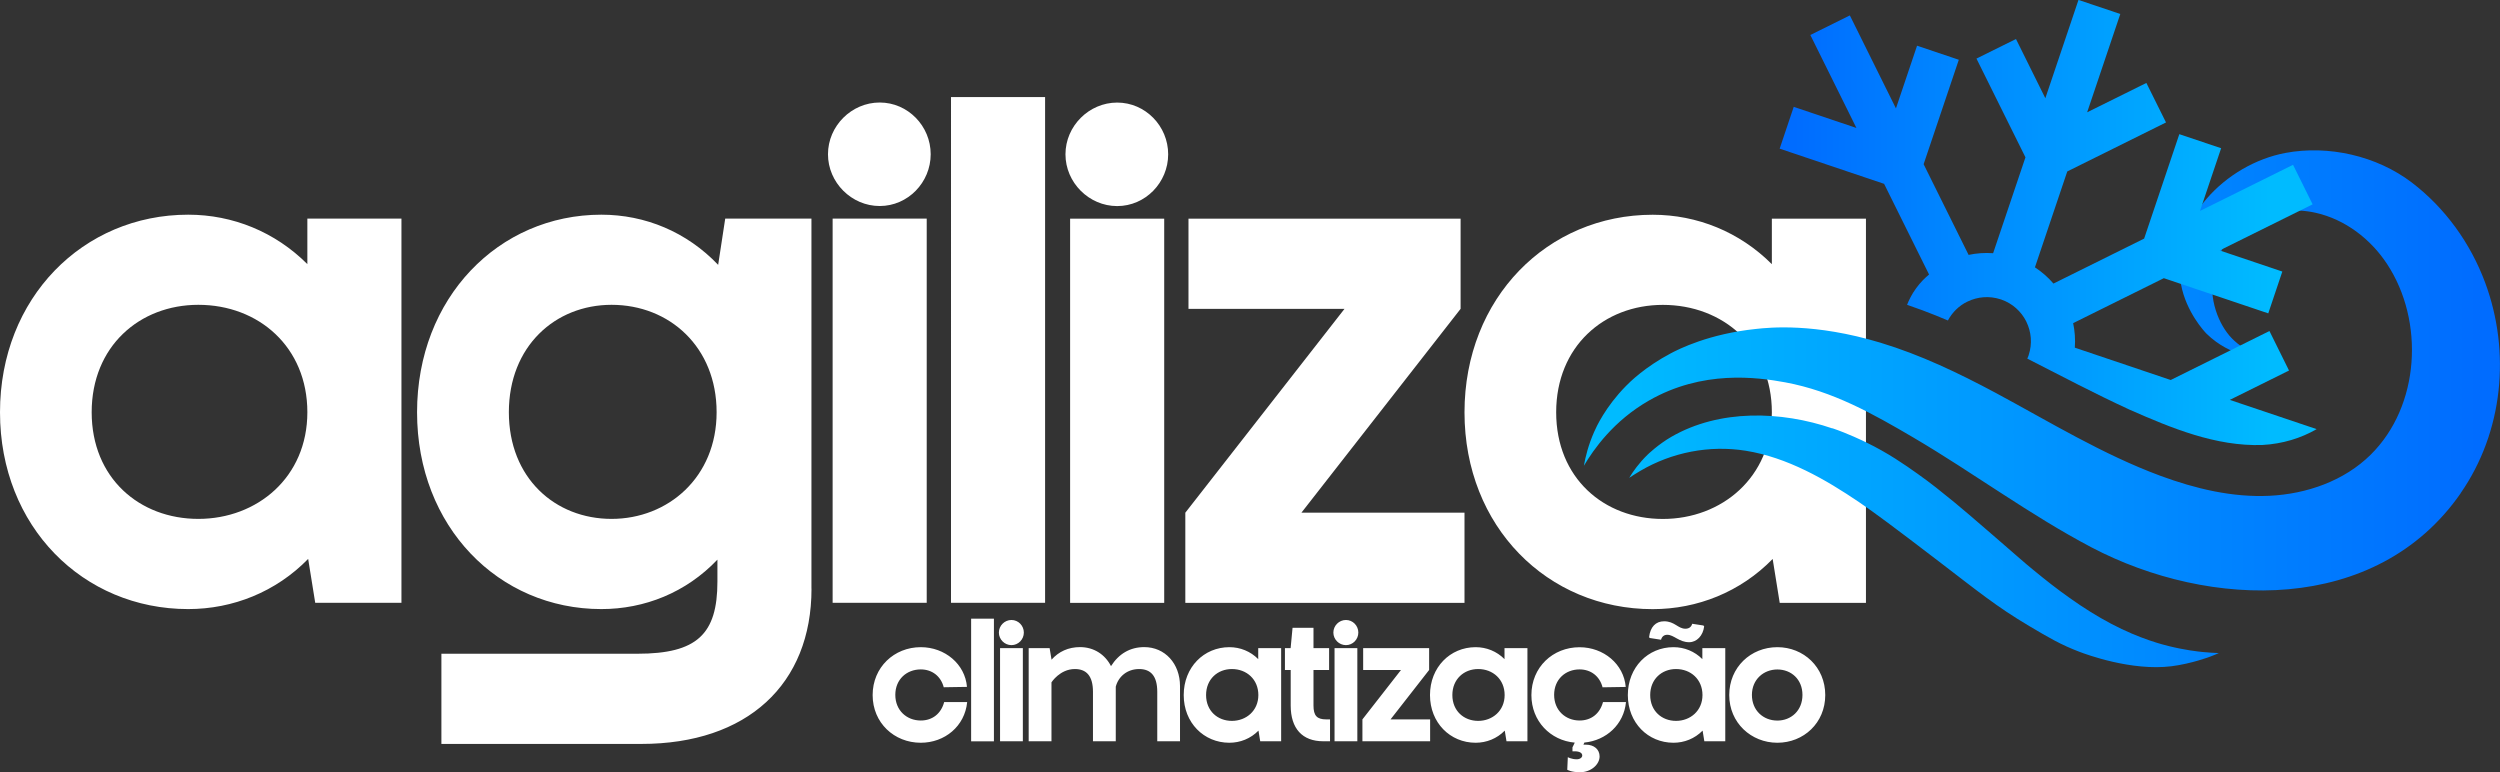
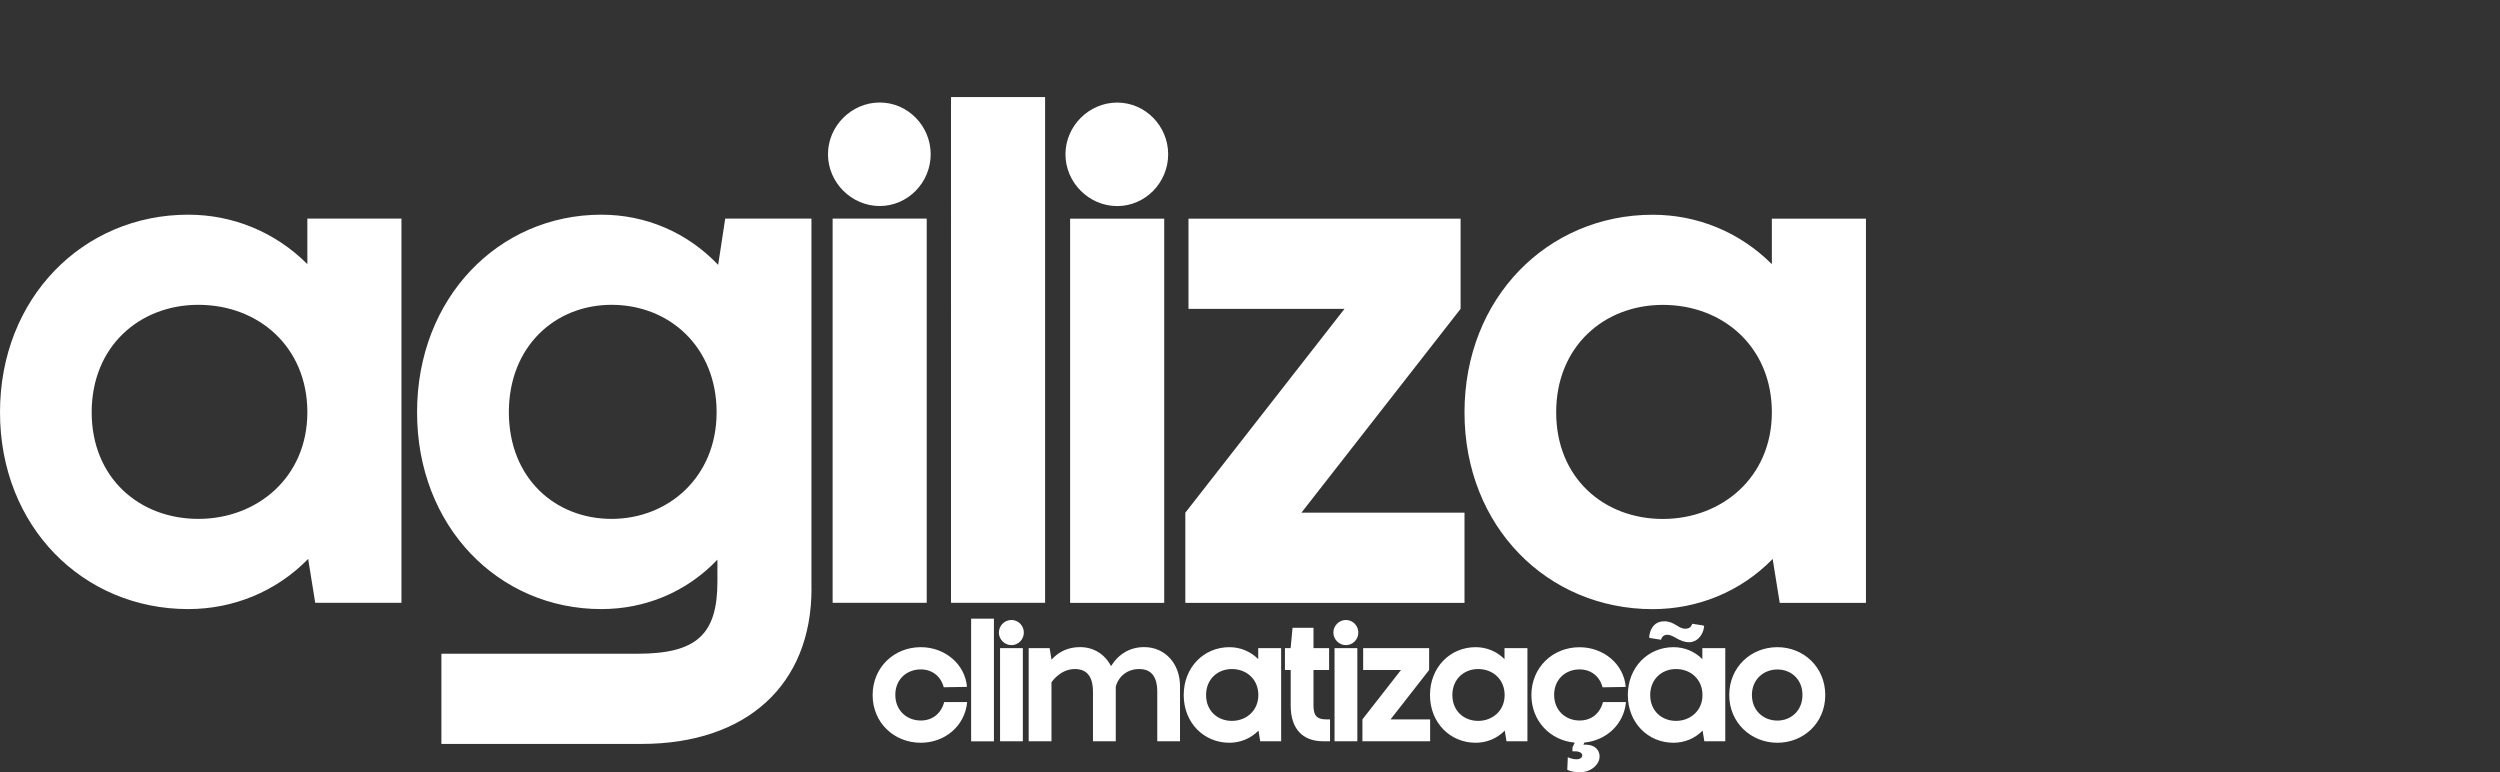
<svg xmlns="http://www.w3.org/2000/svg" id="Camada_2" data-name="Camada 2" viewBox="0 0 403.6 124.67">
  <rect x="0" y="0" width="403.6" height="124.67" fill="#333333" stroke="none" />
  <defs>
    <style>      .cls-1 {        fill: #fff;      }      .cls-2 {        fill: url(#Gradiente_sem_nome_38);        fill-rule: evenodd;      }      .cls-3 {        fill: url(#Gradiente_sem_nome_41);      }    </style>
    <linearGradient id="Gradiente_sem_nome_41" data-name="Gradiente sem nome 41" x1="260.63" y1="66" x2="400.08" y2="66" gradientUnits="userSpaceOnUse">
      <stop offset="0" stop-color="#0bf" />
      <stop offset="1" stop-color="#006cff" />
    </linearGradient>
    <linearGradient id="Gradiente_sem_nome_38" data-name="Gradiente sem nome 38" x1="289.59" y1="35.93" x2="366.47" y2="35.93" gradientUnits="userSpaceOnUse">
      <stop offset="0" stop-color="#006cff" />
      <stop offset="1" stop-color="#0bf" />
    </linearGradient>
  </defs>
  <g id="Logos">
    <g id="Agiliza">
      <g>
        <path class="cls-1" d="m49.62,35.29h15.19v62.03h-13.92l-1.14-7.09c-5.19,5.32-12.15,8.1-19.37,8.1-16.96,0-30.38-13.29-30.38-31.77s13.42-31.9,30.38-31.9c7.22,0,14.05,2.79,19.24,7.98v-7.34Zm-17.6,13.92c-9.49,0-17.22,6.71-17.22,17.34s7.72,17.22,17.22,17.22,17.6-6.71,17.6-17.22-7.85-17.34-17.6-17.34Zm98.99,45.83c0,15.44-10.38,25.06-27.47,25.06h-32.28v-14.56h31.65c9.62,0,12.91-3.16,12.91-11.65v-3.54c-5.06,5.32-11.77,7.98-18.74,7.98-16.58,0-29.75-13.29-29.75-31.77s13.17-31.9,29.75-31.9c7.09,0,13.8,2.79,18.86,8.1l1.14-7.47h13.92v59.75Zm-32.28-45.83c-9.11,0-16.58,6.71-16.58,17.34s7.47,17.22,16.58,17.22,16.96-6.71,16.96-17.22-7.6-17.34-16.96-17.34Zm43.29-32.66c4.56,0,8.23,3.8,8.23,8.35s-3.67,8.36-8.23,8.36-8.35-3.8-8.35-8.36,3.8-8.35,8.35-8.35Zm-7.6,18.74h15.19v62.03h-15.19v-62.03Zm19.11-19.62h15.19v81.65h-15.19V15.67Zm26.83.89c4.56,0,8.23,3.8,8.23,8.35s-3.67,8.36-8.23,8.36-8.35-3.8-8.35-8.36,3.8-8.35,8.35-8.35Zm-7.6,18.74h15.19v62.03h-15.19v-62.03Zm37.34,47.47h26.33v14.56h-45.07v-14.56l25.7-32.91h-25.19v-14.56h43.93v14.56l-25.7,32.91Zm75.95-47.47h15.19v62.03h-13.92l-1.14-7.09c-5.19,5.32-12.15,8.1-19.37,8.1-16.96,0-30.38-13.29-30.38-31.77s13.42-31.9,30.38-31.9c7.22,0,14.05,2.79,19.24,7.98v-7.34Zm-17.6,13.92c-9.49,0-17.22,6.71-17.22,17.34s7.72,17.22,17.22,17.22,17.6-6.71,17.6-17.22-7.85-17.34-17.6-17.34Zm-116.09,61.74c-.46-1.78-1.87-2.89-3.71-2.89-2.27,0-4.11,1.6-4.11,4.11s1.84,4.14,4.11,4.14c1.87,0,3.28-1.1,3.78-2.98h3.71c-.37,3.9-3.62,6.57-7.49,6.57-4.3,0-7.77-3.22-7.77-7.7s3.47-7.73,7.77-7.73c3.9,0,7.15,2.73,7.46,6.41l-3.74.06Zm4.42-11.08h3.68v19.8h-3.68v-19.8Zm6.51.21c1.11,0,2,.92,2,2.03s-.89,2.03-2,2.03-2.03-.92-2.03-2.03.92-2.03,2.03-2.03Zm-1.84,4.54h3.68v15.04h-3.68v-15.04Zm29.06,15.04h-3.68v-7.98c0-2.58-1.07-3.68-2.92-3.68-1.93,0-3.35,1.2-3.78,2.85v-.03,8.84h-3.68v-7.98c0-2.58-1.07-3.68-2.92-3.68-2.42,0-3.78,2.15-3.78,2.15v9.51h-3.68v-15.04h3.38l.31,1.87c1.17-1.32,2.73-2.03,4.6-2.03,2.24,0,4.05,1.2,5,3.07,1.26-1.99,3.07-3.07,5.37-3.07,3.35,0,5.77,2.67,5.77,6.29v8.9Zm12.64-15.04h3.68v15.04h-3.38l-.28-1.72c-1.26,1.29-2.95,1.96-4.7,1.96-4.11,0-7.37-3.22-7.37-7.7s3.25-7.73,7.37-7.73c1.75,0,3.41.67,4.66,1.93v-1.78Zm-4.27,3.38c-2.3,0-4.17,1.63-4.17,4.2s1.87,4.17,4.17,4.17,4.27-1.63,4.27-4.17-1.9-4.2-4.27-4.2Zm8.56.15v-3.53h.92l.31-3.28h3.38v3.28h2.52v3.53h-2.52v5.74c0,1.63.55,2.24,2.06,2.24h.61v3.53h-1.1c-3.38,0-5.25-2.06-5.25-5.77v-5.74h-.92Zm9.85-8.07c1.11,0,2,.92,2,2.03s-.89,2.03-2,2.03-2.03-.92-2.03-2.03.92-2.03,2.03-2.03Zm-1.84,4.54h3.68v15.04h-3.68v-15.04Zm9.05,11.51h6.38v3.53h-10.93v-3.53l6.23-7.98h-6.11v-3.53h10.65v3.53l-6.23,7.98Zm18.41-11.51h3.68v15.04h-3.38l-.28-1.72c-1.26,1.29-2.95,1.96-4.7,1.96-4.11,0-7.37-3.22-7.37-7.7s3.25-7.73,7.37-7.73c1.75,0,3.41.67,4.66,1.93v-1.78Zm-4.27,3.38c-2.3,0-4.17,1.63-4.17,4.2s1.87,4.17,4.17,4.17,4.27-1.63,4.27-4.17-1.9-4.2-4.27-4.2Zm15.22,13.29v-.64l.37-.77c-3.93-.34-7-3.47-7-7.67,0-4.51,3.47-7.73,7.77-7.73,3.9,0,7.15,2.73,7.46,6.41l-3.74.06c-.46-1.78-1.87-2.89-3.71-2.89-2.27,0-4.11,1.6-4.11,4.11s1.84,4.14,4.11,4.14c1.87,0,3.28-1.1,3.78-2.98h3.71c-.34,3.62-3.19,6.2-6.72,6.54l-.15.34h.4c1.32,0,2.21.77,2.21,1.9,0,1.29-1.38,2.55-3.16,2.55-1.44,0-2.06-.4-2.06-.4l.09-2.03s.61.34,1.44.34c.52,0,.89-.28.89-.61,0-.43-.46-.68-1.23-.68h-.34Zm20.99-16.67h3.68v15.04h-3.38l-.28-1.72c-1.26,1.29-2.95,1.96-4.7,1.96-4.11,0-7.37-3.22-7.37-7.7s3.25-7.73,7.37-7.73c1.75,0,3.41.67,4.66,1.93v-1.78Zm.15-3.65l.12.15c-.18,1.5-1.2,2.55-2.42,2.55-1.63,0-2.46-1.2-3.53-1.2-.49,0-.86.25-1.01.8l-1.81-.28-.12-.12c.18-1.66,1.07-2.58,2.42-2.58,1.72,0,2.24,1.2,3.44,1.2.55,0,.95-.25,1.1-.8l1.81.28Zm-4.42,7.03c-2.3,0-4.17,1.63-4.17,4.2s1.87,4.17,4.17,4.17,4.27-1.63,4.27-4.17-1.9-4.2-4.27-4.2Zm16.36-3.53c4.24,0,7.73,3.22,7.73,7.73s-3.5,7.7-7.73,7.7-7.77-3.22-7.77-7.7,3.47-7.73,7.77-7.73Zm0,11.85c2.21,0,4.05-1.6,4.05-4.14s-1.84-4.11-4.05-4.11-4.11,1.6-4.11,4.11,1.84,4.14,4.11,4.14Z" />
        <g>
-           <path class="cls-3" d="m397.24,79.65c-13.65,19.62-40.51,18.75-59.62,8.7-9.95-5.24-19.01-12-28.7-17.7-6.62-3.89-13.05-7.5-20.69-8.92-4.61-.85-13.39-2.02-22.03,2.94-5.7,3.26-8.92,7.86-10.5,10.53.25-1.42.72-3.36,1.67-5.5.32-.74,1.82-4.03,5.12-7.38.6-.62,3.08-3.08,7.28-5.3,1.22-.64,6.09-3.13,13.75-3.92,2.16-.23,9.37-.99,20.01,2.21,6.5,1.96,12.66,4.91,18.64,8.11,8.76,4.71,17.3,9.95,26.62,13.4,5.64,2.08,11.61,3.51,17.61,3.22,6-.29,12.06-2.41,16.33-6.64,7.97-7.87,8.69-21.58,2.65-30.76-2.66-4.07-6.81-7.23-11.55-8.29-3.4-.76-7.09-.37-10.23,1.17-.96.47-5.04,3.01-6.19,8.15-1.03,4.62.88,8.86,2.87,10.92,1.19,1.23,2.73,2.11,2.73,2.11,1.23.71,2.38,1.08,3.22,1.28-1.27-.04-6.12-.31-10-4.1-.31-.31-3.3-3.49-4.13-7.98-1.89-10.35,7.29-19.41,16.86-21.21,6.96-1.31,14.75.48,20.38,4.76,5.4,4.11,9.48,9.79,11.85,16.14,4.18,11.23,2.93,24.14-3.96,34.05Zm-101.43-10.49c-8.28-2.83-18.2-3.13-25.97,1.35-2.17,1.25-3.84,2.88-3.84,2.88-1.4,1.36-2.36,2.72-2.98,3.75.58-.39,1.17-.75,1.77-1.11,5.12-3.02,11.18-4.2,17.05-3.26,6.68,1.07,12.83,4.59,18.35,8.34,2.23,1.51,5.76,4.12,12.73,9.46,6.32,4.83,9.33,7.33,14.7,10.51,3.15,1.87,5.11,3.02,8.12,4.16,1.04.4,8.38,3.12,14.81,2.32,3.27-.41,6.28-1.56,6.28-1.56.59-.22,1.06-.43,1.38-.57-.68-.02-1.57-.07-2.6-.17-.73-.07-2.89-.31-5.5-.96-.8-.2-4.62-1.13-9.3-3.61-2.24-1.18-4.38-2.53-6.45-3.99-2.36-1.66-4.04-3-6.09-4.68-1.72-1.41-1.97-1.68-6.74-5.8-3.05-2.63-4.6-3.97-5.98-5.1-2.17-1.77-3.74-3.05-5.97-4.63-2.16-1.53-4.71-3.32-8.3-5.07-.56-.28-2.95-1.43-5.47-2.29Z" />
-           <path class="cls-2" d="m370.18,26.61l-15.01,7.44,3.41-10.12-6.75-2.27-5.68,16.86-14.64,7.26c-.86-1-1.86-1.88-2.99-2.62l5.22-15.48,15.94-7.91-3.17-6.38-9.56,4.74,5.35-15.87-6.75-2.27-5.35,15.87-4.74-9.56-6.38,3.16,7.91,15.94-5.22,15.48c-1.34-.1-2.68,0-3.96.27l-7.26-14.64,5.68-16.86s0,0,0,0l-6.74-2.27s0,0,0,0l-3.41,10.12-7.44-15.01-6.38,3.16,7.44,15.01-10.12-3.41-2.27,6.75,16.86,5.68,7.26,14.64c-.61.5-1.37,1.22-2.1,2.23-.72.99-1.17,1.94-1.45,2.66.83.28,1.68.59,2.55.91,1.41.53,2.76,1.07,4.04,1.62.71-1.33,1.8-2.38,3.09-3.02l.05-.02c1.62-.79,3.53-.98,5.38-.37l.07.02c1.84.63,3.25,1.94,4.06,3.55l.02.05c.79,1.62.98,3.53.37,5.38l-.02.07c-.06.17-.13.34-.2.5,5.42,2.77,10.91,5.66,16.51,8.24,6.75,2.97,13.93,5.96,21.45,5.7,3.24-.18,6.21-1.09,8.75-2.56l-14.02-4.72,9.56-4.74-3.16-6.38-15.94,7.91-15.48-5.22c.1-1.34,0-2.68-.27-3.96l14.64-7.26,16.86,5.68,2.27-6.75-10.12-3.41,15.01-7.44-3.16-6.38Z" />
-         </g>
+           </g>
      </g>
    </g>
  </g>
</svg>